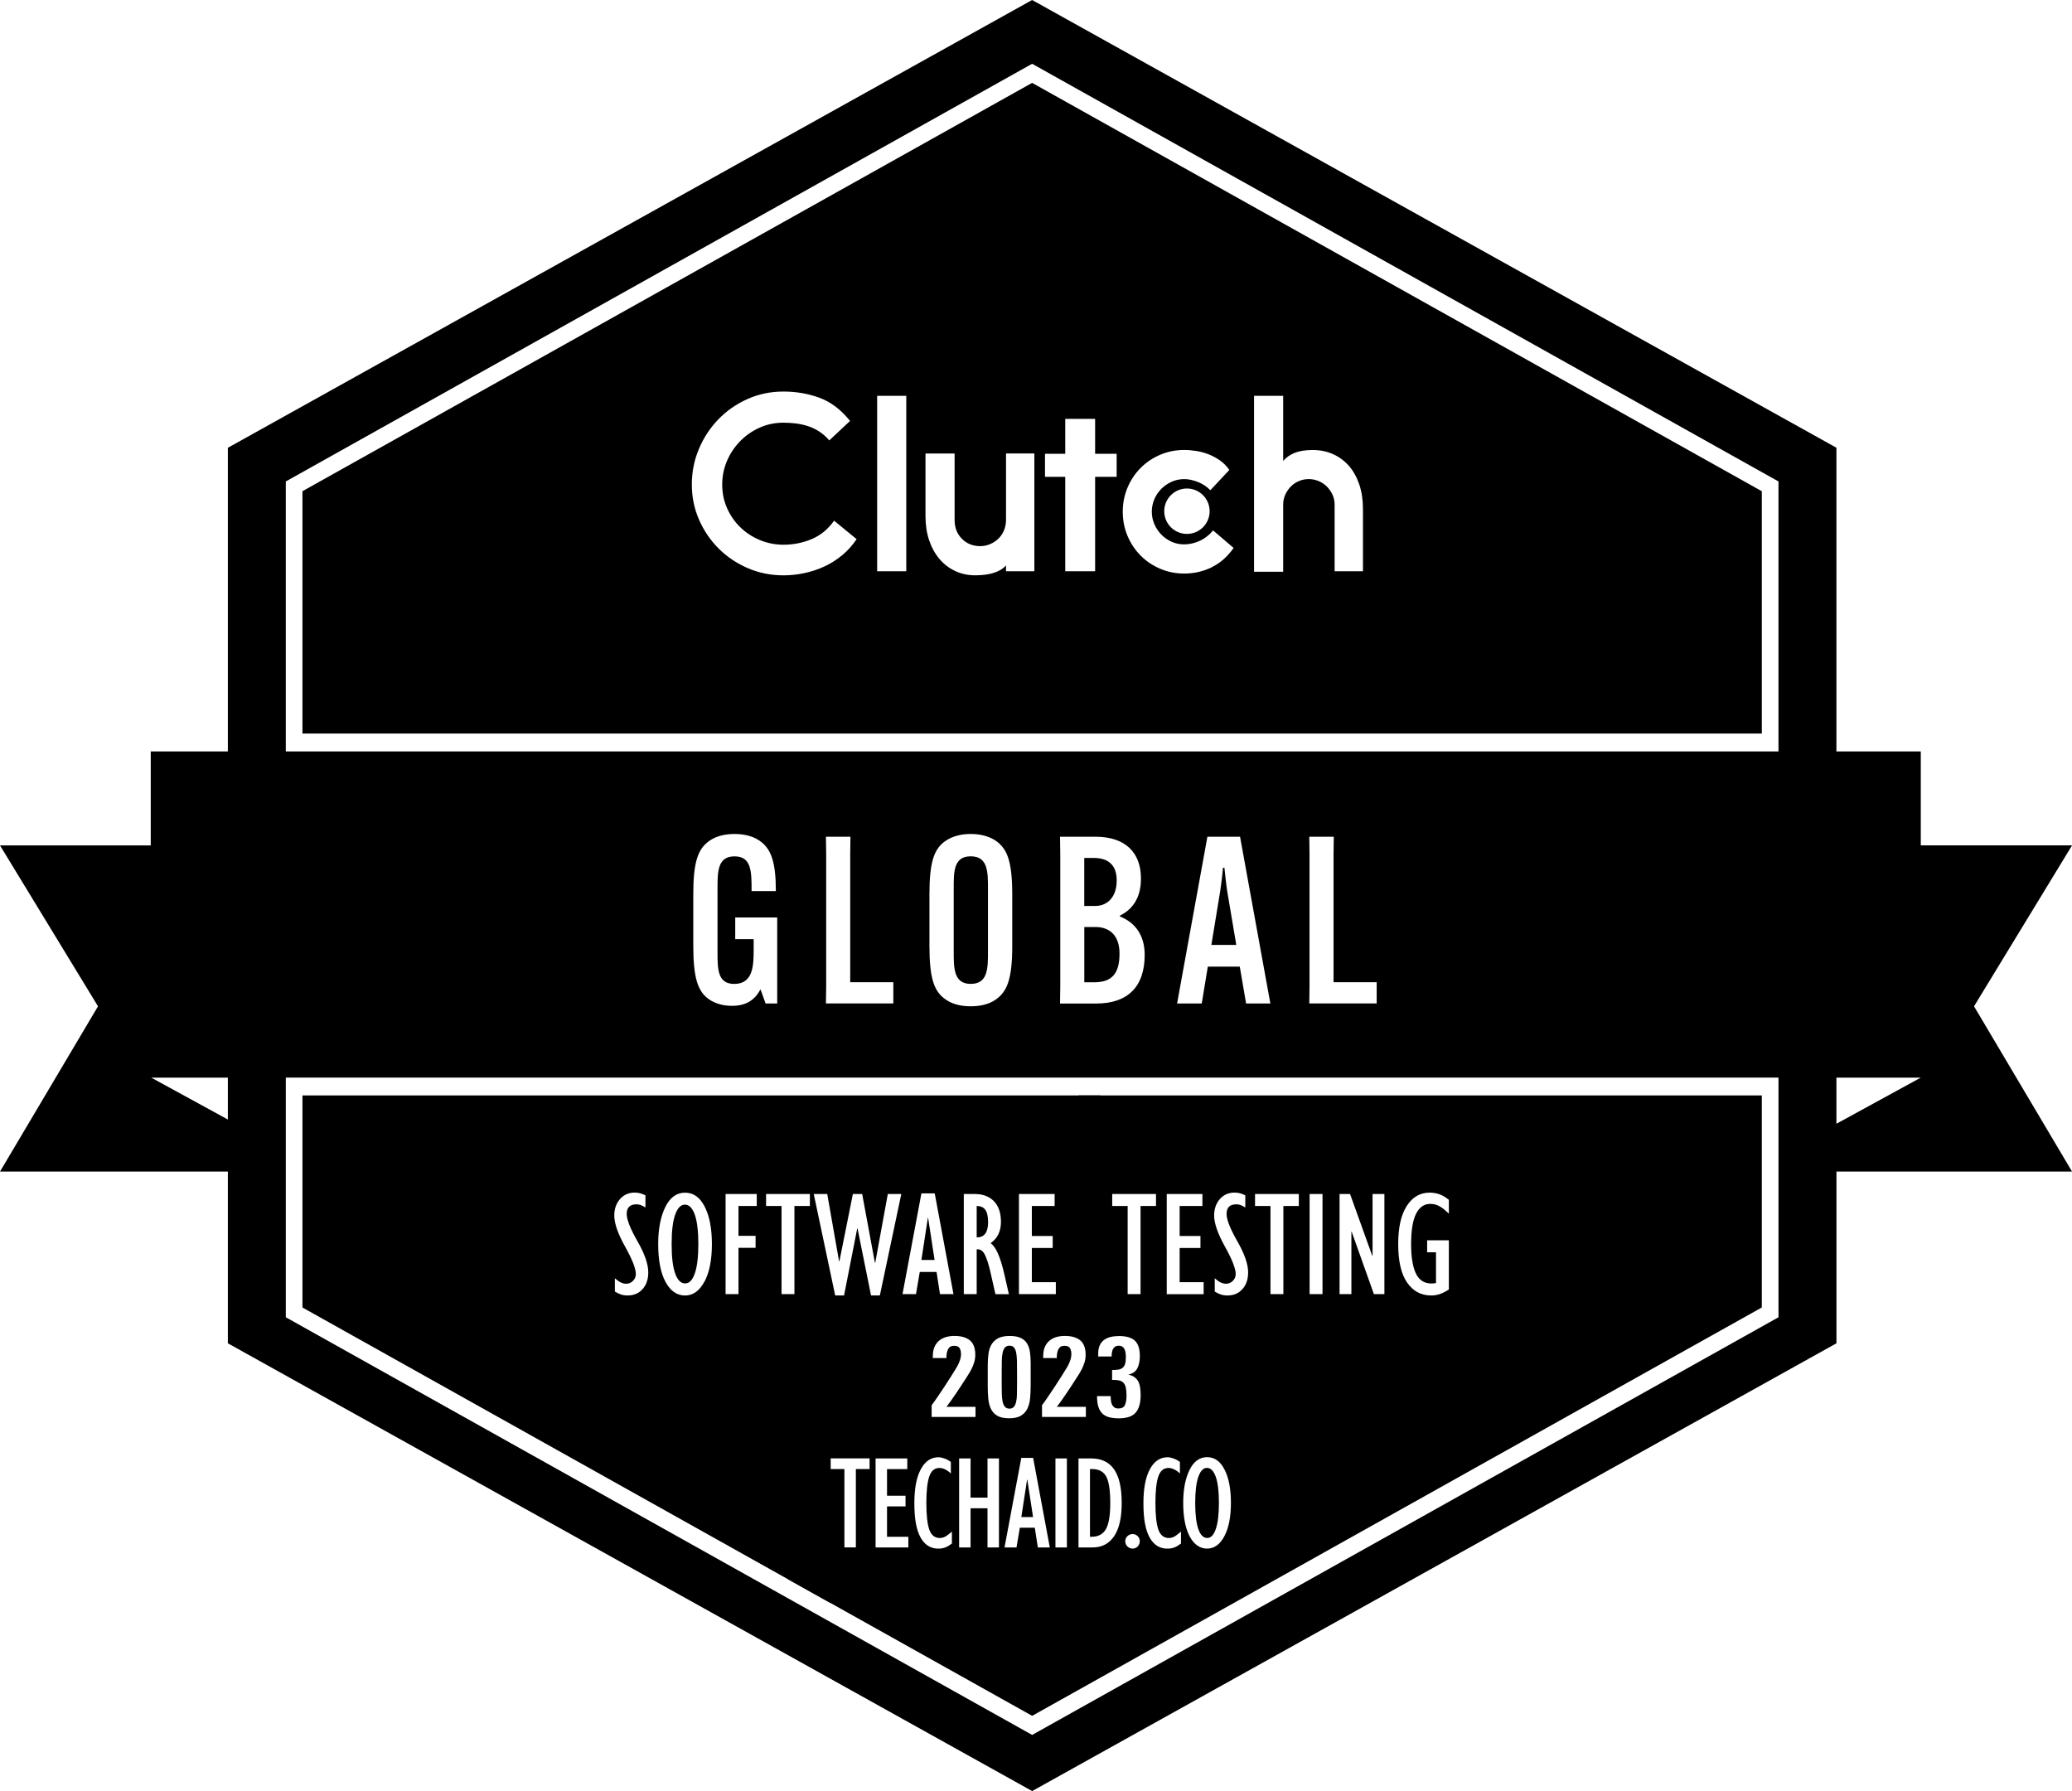
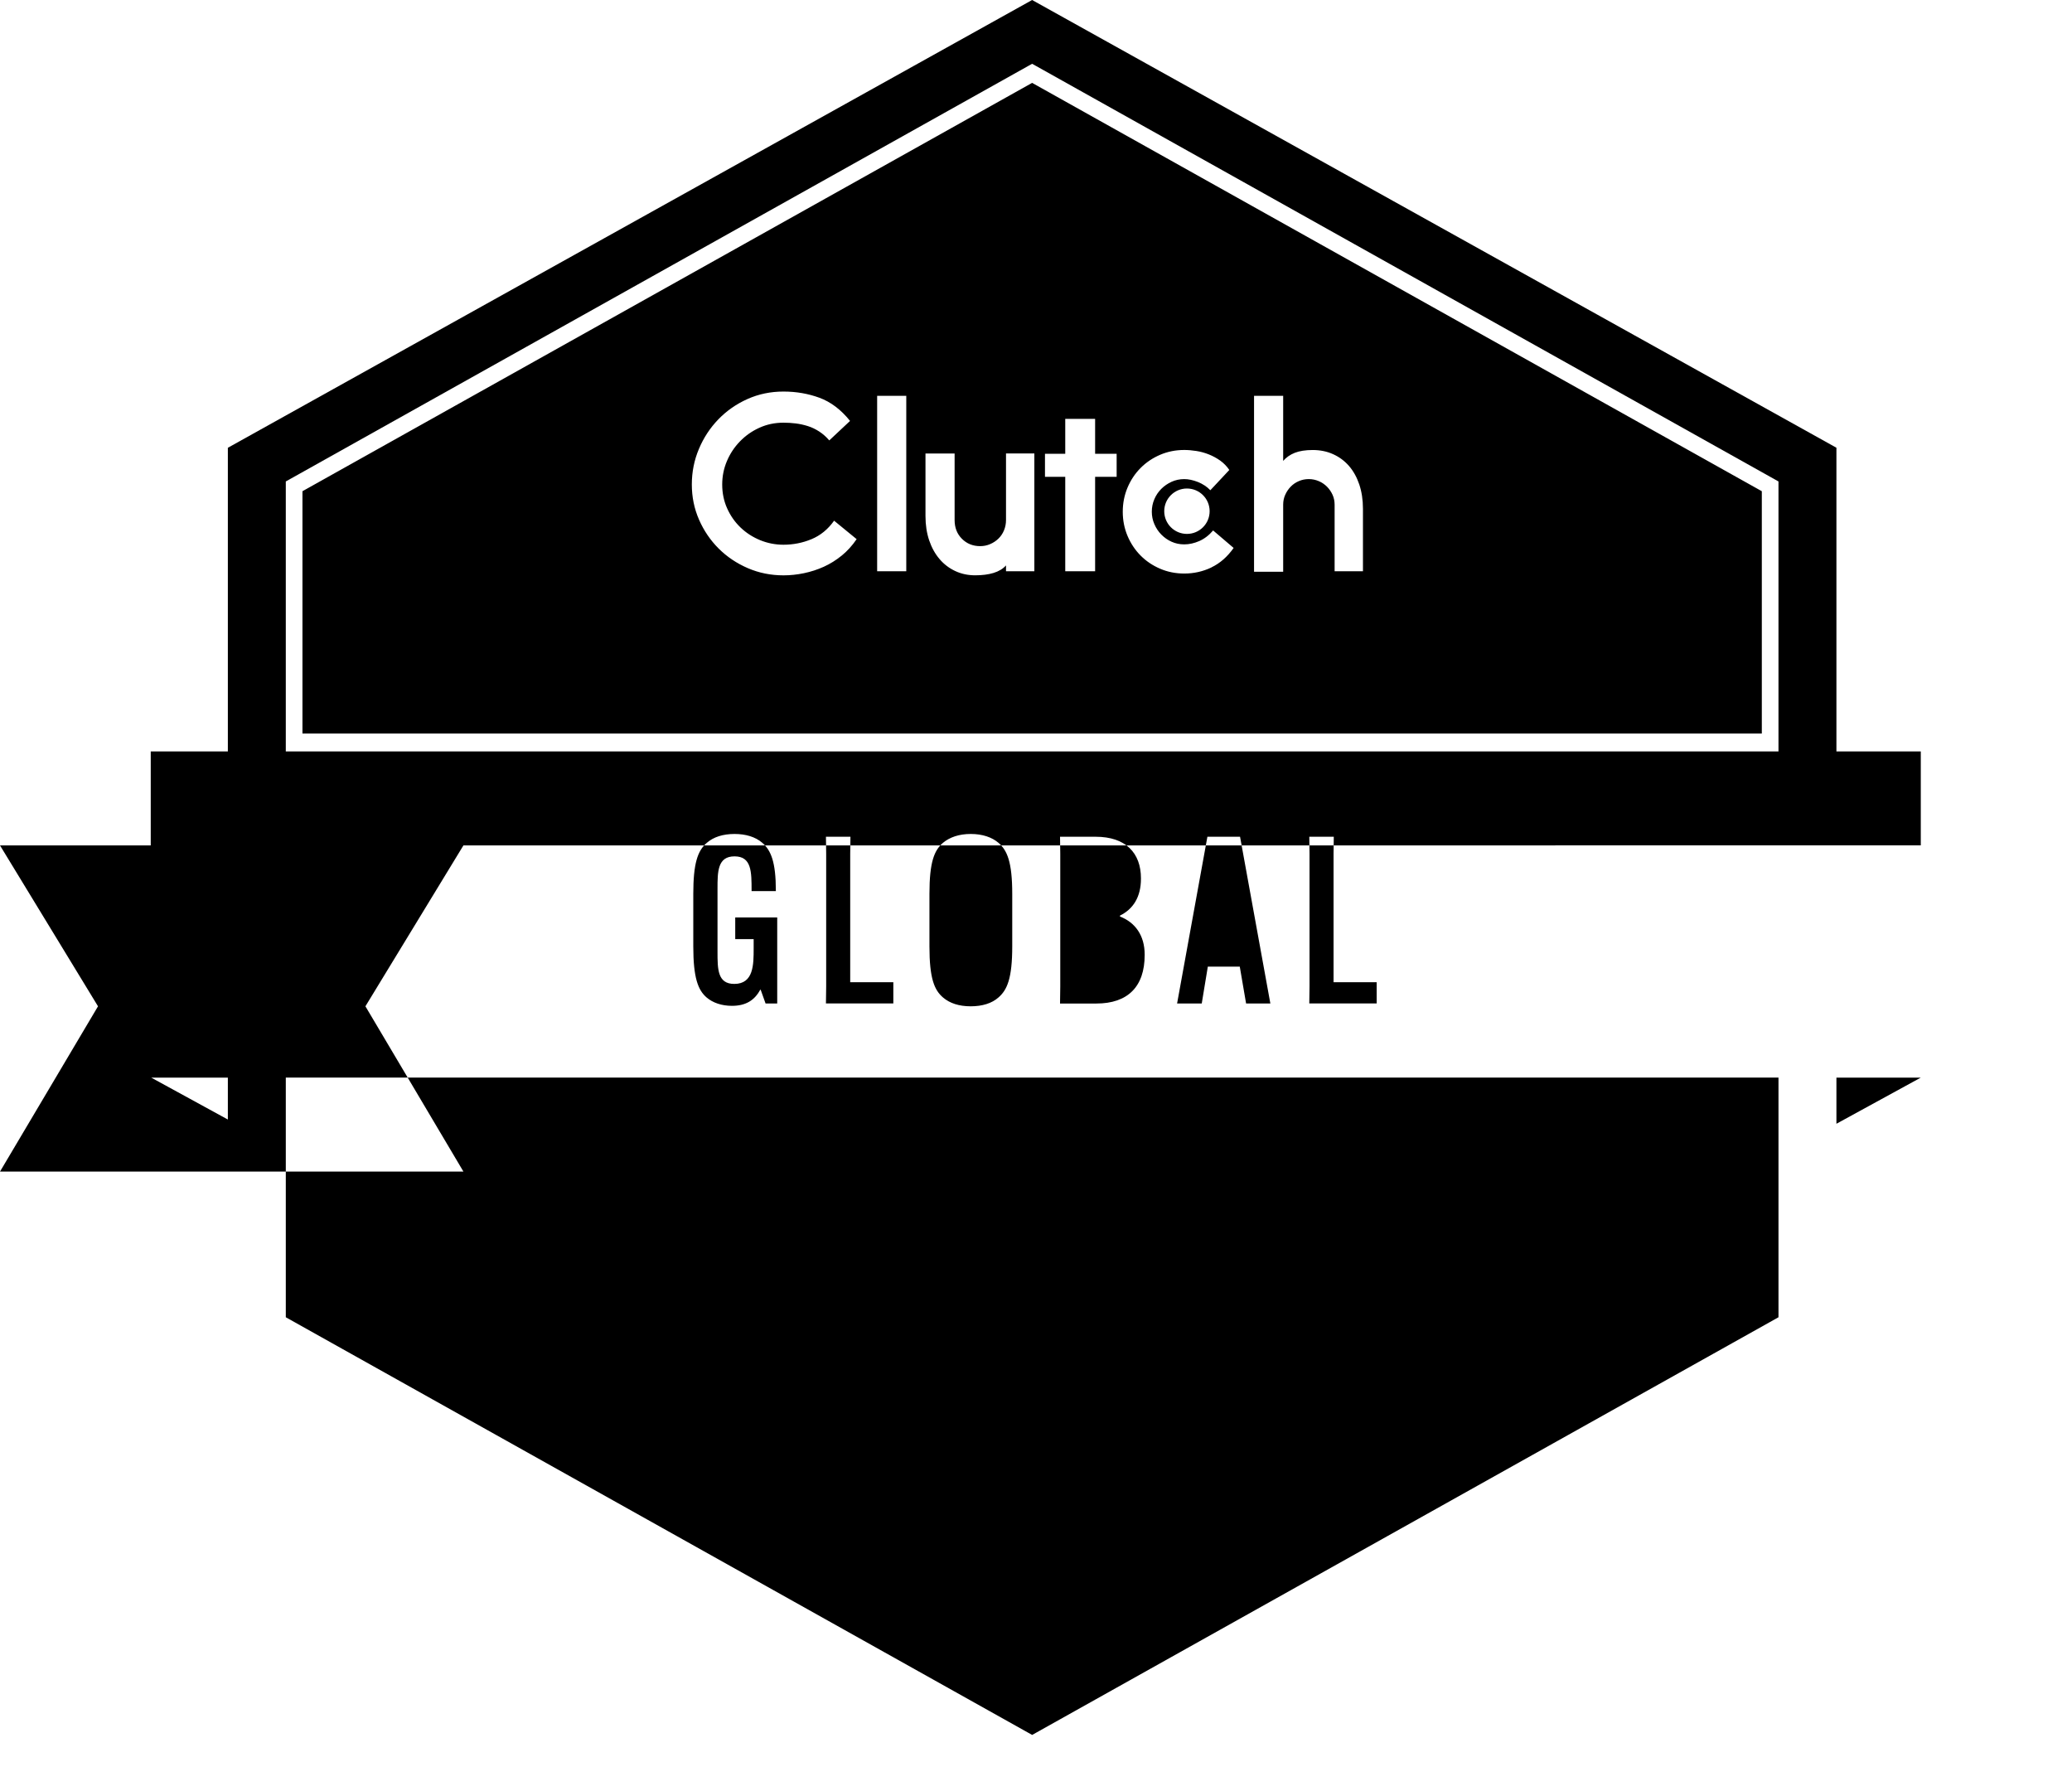
<svg xmlns="http://www.w3.org/2000/svg" id="Layer_2" data-name="Layer 2" viewBox="0 0 528.52 456.86">
  <defs>
    <style>
      .cls-1 {
        fill: #000;
        stroke-width: 0px;
      }
    </style>
  </defs>
  <g id="Capa_1" data-name="Capa 1">
    <g>
      <g>
        <path class="cls-1" d="M249.21,307.63h-.08v7.99h.15c.89,0,1.57-.32,2.05-.96.47-.64.71-1.61.71-2.91,0-1.45-.24-2.5-.71-3.15-.47-.65-1.18-.97-2.12-.97Z" />
        <polygon class="cls-1" points="236.67 310.69 235.03 321.39 238.39 321.39 236.75 310.69 236.67 310.69" />
        <path class="cls-1" d="M174.69,307.28c-1.02,0-1.84.83-2.45,2.5-.61,1.67-.92,4.19-.92,7.55s.3,5.82.9,7.51c.6,1.7,1.45,2.54,2.54,2.54s1.87-.85,2.47-2.56c.6-1.71.9-4.21.9-7.49s-.31-5.85-.92-7.53c-.61-1.68-1.45-2.52-2.52-2.52Z" />
-         <path class="cls-1" d="M77.15,279.43v54.09l186.12,104.17-51.39-28.76-7-68.15,76.18-4.85-.36-56.5H77.15ZM163.91,328.83c-.97,1.08-2.24,1.62-3.82,1.62-.64,0-1.2-.08-1.7-.25-.5-.17-1.01-.41-1.55-.75v-3.4c.46.43.93.78,1.41,1.03.48.25.97.38,1.45.38.69,0,1.27-.24,1.76-.73.48-.48.73-1.07.73-1.76,0-1.38-.92-3.71-2.75-7-1.84-3.29-2.75-5.93-2.75-7.91,0-1.68.48-3.08,1.45-4.19.97-1.11,2.22-1.66,3.75-1.66.48,0,.92.05,1.32.15.4.1.87.28,1.43.54v3.1c-.56-.33-.99-.55-1.3-.65-.31-.1-.64-.15-.99-.15-1.66,0-2.49.82-2.49,2.45,0,1.45.92,3.78,2.75,6.98,1.84,3.2,2.75,5.84,2.75,7.93,0,1.76-.48,3.18-1.45,4.26ZM179.68,326.92c-1.26,2.36-2.91,3.54-4.95,3.54s-3.75-1.17-4.99-3.5c-1.24-2.33-1.85-5.54-1.85-9.62,0-3.82.6-6.96,1.8-9.42,1.2-2.46,2.88-3.69,5.05-3.69s3.79,1.19,5.01,3.56c1.22,2.37,1.84,5.56,1.84,9.56s-.63,7.22-1.89,9.58ZM193.04,307.63h-4.67v7.61h4.36v3.06h-4.36v11.81h-3.29v-25.54h7.95v3.06ZM206.58,307.63h-3.94v22.48h-3.29v-22.48h-3.94v-3.06h11.17v3.06ZM224.44,330.45h-2.26l-3.44-17.09h-.08l-3.36,17.09h-2.26l-5.47-25.88h3.44l3.02,17.17h.08l3.44-17.17h2.37l3.25,17.55h.08l3.21-17.55h3.44l-5.47,25.88ZM239.77,330.11l-.88-5.66h-4.28l-.96,5.66h-3.44l4.82-25.69h3.4l4.78,25.69h-3.44ZM253.91,330.11l-1.22-5.39c-.43-1.94-.89-3.43-1.38-4.47-.48-1.04-1.11-1.57-1.87-1.57h-.31v11.43h-3.29v-25.54h2.75c2.12,0,3.77.62,4.95,1.85,1.19,1.24,1.78,2.99,1.78,5.26,0,2.4-.88,4.21-2.64,5.43.69.48,1.32,1.38,1.89,2.68.57,1.3,1.11,3.06,1.62,5.28l1.15,5.05h-3.44ZM269.32,330.11h-9.41v-25.54h9.1v3.06h-5.81v7.65h5.32v3.06h-5.32v8.72h6.12v3.06Z" />
      </g>
      <path class="cls-1" d="M263.27,21.14L77.15,125.3v61.81h372.25v-61.81L263.27,21.14ZM214.7,141.72c-1.42,1.16-2.94,2.11-4.55,2.84-1.61.73-3.3,1.28-5.07,1.65-1.77.37-3.51.55-5.23.55-3.23,0-6.26-.61-9.11-1.84-2.84-1.23-5.32-2.9-7.43-5-2.11-2.11-3.78-4.56-5-7.36-1.23-2.8-1.84-5.79-1.84-8.98s.6-6.21,1.81-9.07c1.2-2.86,2.86-5.38,4.97-7.56,2.11-2.17,4.58-3.9,7.43-5.17,2.84-1.27,5.9-1.9,9.17-1.9s6.29.53,9.17,1.58c2.88,1.06,5.49,3.02,7.81,5.91l-5.3,4.97c-.77-.9-1.63-1.66-2.55-2.26-.93-.6-1.89-1.07-2.91-1.39-1.01-.32-2.05-.55-3.1-.68-1.06-.13-2.1-.19-3.13-.19-2.2,0-4.24.43-6.13,1.29-1.9.86-3.55,2.02-4.97,3.49-1.42,1.46-2.53,3.14-3.33,5.04-.8,1.9-1.19,3.87-1.19,5.94,0,2.2.42,4.23,1.26,6.1.84,1.87,1.98,3.5,3.42,4.88,1.44,1.38,3.11,2.45,5,3.23,1.89.77,3.87,1.16,5.94,1.16,2.5,0,4.89-.47,7.17-1.42,2.28-.95,4.2-2.52,5.75-4.71l5.75,4.71c-1.12,1.64-2.39,3.04-3.81,4.2ZM231.17,145.72h-7.43v-44.75h7.43v44.75ZM263.84,145.72h-7.23v-1.49c-.77.86-1.83,1.5-3.16,1.91-1.33.41-2.91.61-4.71.61s-3.49-.35-5.04-1.07-2.9-1.73-4.04-3.07c-1.14-1.33-2.02-2.93-2.65-4.78-.62-1.85-.94-3.92-.94-6.2v-15.95h7.43v16.98c0,1.94.62,3.53,1.87,4.78,1.25,1.25,2.8,1.87,4.65,1.87.9,0,1.75-.17,2.55-.52.8-.34,1.5-.81,2.1-1.39.6-.58,1.08-1.28,1.42-2.1.34-.82.52-1.7.52-2.65v-16.98h7.23v30.03ZM284.83,121.63h-5.49v24.09h-7.62v-24.09h-5.17v-5.88h5.17v-8.91h7.62v8.91h5.49v5.88ZM309.02,144.74c-2.17,1.04-4.49,1.56-6.94,1.56-2.2,0-4.25-.41-6.16-1.23-1.91-.82-3.57-1.94-4.98-3.36-1.41-1.42-2.52-3.09-3.33-5-.81-1.92-1.22-3.97-1.22-6.17s.41-4.25,1.22-6.17c.81-1.92,1.92-3.58,3.33-5,1.41-1.42,3.07-2.54,4.98-3.36,1.91-.82,3.97-1.23,6.16-1.23.99,0,2.02.09,3.1.26,1.08.17,2.13.46,3.16.87,1.03.41,2,.94,2.91,1.58.9.65,1.68,1.44,2.32,2.39l-4.84,5.17c-.86-.9-1.92-1.6-3.16-2.1-1.25-.49-2.41-.74-3.49-.74-1.16,0-2.24.23-3.23.68-.99.45-1.86,1.05-2.62,1.8-.75.75-1.35,1.63-1.78,2.64-.43,1.01-.65,2.07-.65,3.18s.21,2.18.65,3.18c.43,1.01,1.02,1.9,1.78,2.67s1.62,1.38,2.62,1.83,2.07.67,3.23.67c1.25,0,2.52-.28,3.81-.84,1.29-.56,2.48-1.46,3.55-2.71l5.23,4.46c-1.59,2.26-3.48,3.91-5.65,4.95ZM308.55,130.4c0,3.2-2.59,5.79-5.79,5.79s-5.79-2.59-5.79-5.79,2.59-5.79,5.79-5.79,5.79,2.59,5.79,5.79ZM347.66,145.72h-7.23v-16.98c0-.9-.17-1.74-.52-2.52-.35-.77-.82-1.46-1.42-2.07-.6-.6-1.3-1.08-2.1-1.42-.8-.34-1.65-.52-2.55-.52s-1.75.17-2.55.52c-.8.34-1.49.82-2.07,1.42-.58.6-1.04,1.29-1.39,2.07s-.52,1.61-.52,2.52v17.11h-7.43v-44.88h7.43v16.6c.78-.9,1.76-1.59,2.97-2.07,1.21-.47,2.73-.71,4.58-.71s3.63.35,5.2,1.07c1.57.71,2.92,1.71,4.04,3,1.12,1.29,1.99,2.86,2.62,4.71.62,1.85.94,3.92.94,6.2v15.95Z" />
      <g>
        <path class="cls-1" d="M247.61,250.97c4.4,0,4.4-3.99,4.4-8.27v-16c0-4.28,0-8.27-4.4-8.27s-4.34,3.99-4.34,8.27v16c0,4.28,0,8.27,4.34,8.27Z" />
        <path class="cls-1" d="M285.56,243.3v-.12c0-4.22-2.2-6.72-6.19-6.72h-2.79v14.1h2.56c4.7,0,6.42-2.5,6.42-7.26Z" />
-         <path class="cls-1" d="M528.52,215.64h-38.57v-23.97h-21.52v-77.46L263.27,0,58.12,114.22v77.46h-19.67v23.97H0l25,41.04L0,298.85h58.12v43.8l205.16,114.22,205.16-114.22v-43.8h60.09l-25-42.16,25-41.04ZM58.12,285.57l-19.55-10.69h19.55v10.69ZM453.65,336.01l-190.37,106.54-1.04-.58-189.34-105.96v-61.14h380.75v61.14ZM187.36,218.44c-4.34,0-4.34,3.93-4.34,8.27v16c0,4.52,0,8.27,4.28,8.27,4.94,0,4.94-4.94,4.94-9.04v-2.38h-4.7v-5.53h10.71v21.95h-2.97l-1.25-3.51h-.12c-1.49,2.79-3.81,4.1-7.2,4.1-2.62,0-4.88-.77-6.48-2.14-2.2-1.9-3.39-5.06-3.39-13.03v-13.38c0-7.67,1.07-11,3.45-13.03,1.72-1.49,4.1-2.26,7.08-2.26,2.8,0,5.29.71,7.08,2.26,2.2,1.9,3.45,4.88,3.45,12.19v.12h-6.19v-.12c0-4.82,0-8.74-4.34-8.74ZM210.68,213.44h6.25l-.06,4.34v32.77h11v5.41h-17.19l.06-4.34v-33.84l-.06-4.34ZM237.08,241.4v-13.38c0-8.21,1.25-11.12,3.45-13.03,1.72-1.43,4.1-2.26,7.08-2.26s5.41.83,7.08,2.26c2.2,1.9,3.51,4.82,3.51,13.03v13.38c0,8.21-1.31,11.12-3.51,13.03-1.67,1.49-4.1,2.26-7.08,2.26s-5.35-.77-7.08-2.26c-2.2-1.9-3.45-4.82-3.45-13.03ZM270.39,213.44h9.1c7.67,0,11.54,4.16,11.54,10.59v.12c0,4.64-1.96,7.73-5.35,9.4v.24c3.87,1.49,6.3,4.82,6.3,9.7v.12c0,8.09-4.34,12.37-12.31,12.37h-9.28l.06-4.34v-33.84l-.06-4.34ZM300.25,255.97l7.73-42.53h8.33l7.73,42.53h-6.19l-1.61-9.4h-8.15l-1.55,9.4h-6.3ZM333.97,213.44h6.25l-.06,4.34v32.77h11v5.41h-17.19l.06-4.34v-33.84l-.06-4.34ZM453.65,191.67H72.9v-68.86L263.27,16.27l1.04.58,189.34,105.96v68.86ZM468.43,286.65v-11.77h21.52l-21.52,11.77Z" />
-         <path class="cls-1" d="M284.84,224.68v-.18c0-3.57-1.9-5.65-5.83-5.65h-2.44v12.25h2.74c3.57,0,5.53-2.74,5.53-6.42Z" />
-         <path class="cls-1" d="M313.03,227.3c-.3-1.9-.54-4.52-.71-5.95h-.36c-.12,1.43-.42,4.04-.71,5.95l-2.26,13.74h6.36l-2.32-13.74Z" />
+         <path class="cls-1" d="M528.52,215.64h-38.57v-23.97h-21.52v-77.46L263.27,0,58.12,114.22v77.46h-19.67v23.97H0l25,41.04L0,298.85h58.12v43.8v-43.8h60.09l-25-42.16,25-41.04ZM58.12,285.57l-19.55-10.69h19.55v10.69ZM453.65,336.01l-190.37,106.54-1.04-.58-189.34-105.96v-61.14h380.75v61.14ZM187.36,218.44c-4.34,0-4.34,3.93-4.34,8.27v16c0,4.52,0,8.27,4.28,8.27,4.94,0,4.94-4.94,4.94-9.04v-2.38h-4.7v-5.53h10.71v21.95h-2.97l-1.25-3.51h-.12c-1.49,2.79-3.81,4.1-7.2,4.1-2.62,0-4.88-.77-6.48-2.14-2.2-1.9-3.39-5.06-3.39-13.03v-13.38c0-7.67,1.07-11,3.45-13.03,1.72-1.49,4.1-2.26,7.08-2.26,2.8,0,5.29.71,7.08,2.26,2.2,1.9,3.45,4.88,3.45,12.19v.12h-6.19v-.12c0-4.82,0-8.74-4.34-8.74ZM210.68,213.44h6.25l-.06,4.34v32.77h11v5.41h-17.19l.06-4.34v-33.84l-.06-4.34ZM237.08,241.4v-13.38c0-8.21,1.25-11.12,3.45-13.03,1.72-1.43,4.1-2.26,7.08-2.26s5.41.83,7.08,2.26c2.2,1.9,3.51,4.82,3.51,13.03v13.38c0,8.21-1.31,11.12-3.51,13.03-1.67,1.49-4.1,2.26-7.08,2.26s-5.35-.77-7.08-2.26c-2.2-1.9-3.45-4.82-3.45-13.03ZM270.39,213.44h9.1c7.67,0,11.54,4.16,11.54,10.59v.12c0,4.64-1.96,7.73-5.35,9.4v.24c3.87,1.49,6.3,4.82,6.3,9.7v.12c0,8.09-4.34,12.37-12.31,12.37h-9.28l.06-4.34v-33.84l-.06-4.34ZM300.25,255.97l7.73-42.53h8.33l7.73,42.53h-6.19l-1.61-9.4h-8.15l-1.55,9.4h-6.3ZM333.97,213.44h6.25l-.06,4.34v32.77h11v5.41h-17.19l.06-4.34v-33.84l-.06-4.34ZM453.65,191.67H72.9v-68.86L263.27,16.27l1.04.58,189.34,105.96v68.86ZM468.43,286.65v-11.77h21.52l-21.52,11.77Z" />
      </g>
      <g>
-         <path class="cls-1" d="M255.74,357.54c.12.55.32.99.59,1.3.27.32.65.48,1.14.48s.86-.14,1.12-.43c.26-.29.46-.7.59-1.23.13-.53.21-1.18.22-1.93.02-.76.03-1.61.03-2.57v-3.31c0-1.07,0-2-.03-2.82-.02-.81-.09-1.5-.21-2.06s-.31-.99-.57-1.28c-.26-.29-.64-.43-1.12-.43s-.86.15-1.14.45-.47.73-.6,1.3c-.13.57-.21,1.26-.22,2.08-.02.81-.03,1.73-.03,2.76v3.22c0,.9,0,1.73.03,2.5s.09,1.43.21,1.98Z" />
        <polygon class="cls-1" points="261.98 377.45 260.52 386.97 263.51 386.97 262.05 377.45 261.98 377.45" />
        <path class="cls-1" d="M278.57,374.73h-.54v17.27h.44c1.68,0,2.88-.65,3.62-1.94s1.11-3.5,1.11-6.63c0-3.35-.36-5.64-1.07-6.87s-1.9-1.83-3.55-1.83Z" />
        <path class="cls-1" d="M307.86,374.43c-.91,0-1.63.74-2.17,2.23-.54,1.48-.82,3.72-.82,6.71s.27,5.17.8,6.68,1.29,2.26,2.26,2.26,1.66-.76,2.19-2.28c.53-1.52.8-3.74.8-6.66s-.27-5.2-.82-6.7c-.54-1.5-1.29-2.24-2.24-2.24Z" />
-         <path class="cls-1" d="M275.1,279.43v54.62h-74.1v68.78l62.28,34.85,186.12-104.17v-54.09h-174.3ZM297.61,304.57h9.1v3.06h-5.81v7.65h5.31v3.06h-5.31v8.72h6.12v3.06h-9.41v-25.54ZM283.7,304.57h11.17v3.06h-3.94v22.48h-3.29v-22.48h-3.94v-3.06ZM265.79,358.45c.32-.41.76-1.03,1.33-1.86.57-.83,1.17-1.73,1.81-2.69.63-.96,1.25-1.91,1.84-2.85.59-.93,1.07-1.71,1.44-2.33.34-.58.6-1.15.79-1.72.19-.57.28-1.12.28-1.64,0-.58-.12-1.07-.35-1.47-.23-.4-.71-.6-1.42-.6-.6,0-1.04.18-1.32.55s-.47.87-.56,1.5c-.04.17-.06.34-.06.52v.55h-3.48v-.52c0-.2,0-.38.03-.55.06-.82.24-1.52.56-2.1.32-.58.72-1.05,1.22-1.42.5-.37,1.06-.63,1.7-.8.63-.17,1.3-.25,1.99-.25,1.7,0,3.01.37,3.94,1.12.92.75,1.39,1.98,1.39,3.7,0,.67-.09,1.31-.28,1.92-.19.61-.42,1.19-.7,1.74-.28.55-.58,1.08-.91,1.57-.33.5-.63.97-.91,1.42-.24.37-.56.86-.95,1.46-.39.6-.81,1.22-1.25,1.87-.44.64-.87,1.27-1.29,1.86-.42.6-.77,1.08-1.05,1.43h7.4v2.58h-11.19v-2.97ZM251.96,347.99c0-1.01.07-1.95.2-2.83.13-.88.4-1.64.8-2.29.4-.65.96-1.15,1.69-1.53.73-.37,1.69-.56,2.88-.56s2.12.17,2.83.5c.71.34,1.25.81,1.62,1.43.37.62.62,1.35.74,2.19.12.84.18,1.77.18,2.78v5.69c0,1.1-.04,2.16-.13,3.17-.08,1.01-.3,1.9-.66,2.68-.35.78-.9,1.4-1.64,1.86-.74.47-1.76.7-3.06.7s-2.32-.22-3.05-.66c-.73-.44-1.27-1.04-1.62-1.79s-.57-1.64-.66-2.64-.13-2.06-.13-3.18v-5.52ZM237.64,358.45c.32-.41.76-1.03,1.33-1.86.57-.83,1.17-1.73,1.81-2.69.64-.96,1.25-1.91,1.84-2.85.59-.93,1.07-1.71,1.44-2.33.34-.58.6-1.15.79-1.72.19-.57.28-1.12.28-1.64,0-.58-.12-1.07-.35-1.47-.23-.4-.71-.6-1.42-.6-.6,0-1.04.18-1.32.55-.28.36-.47.87-.56,1.5-.04.17-.06.34-.06.52v.55h-3.48v-.52c0-.2,0-.38.03-.55.06-.82.24-1.52.56-2.1s.72-1.05,1.22-1.42c.5-.37,1.06-.63,1.7-.8.64-.17,1.3-.25,1.99-.25,1.7,0,3.01.37,3.94,1.12.93.75,1.39,1.98,1.39,3.7,0,.67-.09,1.31-.28,1.92-.19.61-.42,1.19-.7,1.74-.28.55-.58,1.08-.91,1.57-.33.5-.63.97-.91,1.42-.24.37-.56.86-.95,1.46-.39.6-.81,1.22-1.25,1.87-.44.64-.87,1.27-1.29,1.86-.42.6-.77,1.08-1.05,1.43h7.4v2.58h-11.19v-2.97ZM221.81,374.73h-3.5v19.98h-2.92v-19.98h-3.5v-2.72h9.92v2.72ZM231.7,394.72h-8.36v-22.7h8.09v2.72h-5.17v6.8h4.72v2.72h-4.72v7.75h5.44v2.72ZM242.81,393.73c-.59.45-1.15.78-1.68.99-.53.2-1.13.31-1.78.31-1.97,0-3.48-.95-4.54-2.85s-1.58-4.79-1.58-8.67.54-6.64,1.63-8.7c1.09-2.06,2.61-3.09,4.55-3.09.41,0,.9.1,1.48.31.58.2,1.13.5,1.65.88v2.96c-.45-.45-.94-.8-1.46-1.05-.52-.25-1.01-.37-1.46-.37-1.25,0-2.11.74-2.6,2.21s-.73,3.72-.73,6.73.25,5.4.76,6.81,1.4,2.12,2.67,2.12c.43,0,.86-.1,1.29-.31.43-.2,1.03-.65,1.8-1.33v3.06ZM254.81,394.72h-2.92v-9.99h-4.32v9.99h-2.92v-22.7h2.92v9.99h4.32v-9.99h2.92v22.7ZM264.73,394.72l-.78-5.03h-3.81l-.85,5.03h-3.06l4.28-22.84h3.02l4.25,22.84h-3.06ZM272.14,394.72h-2.92v-22.7h2.92v22.7ZM284.21,391.81c-1.27,1.94-3.1,2.91-5.51,2.91h-3.6v-22.7h3.23c2.61,0,4.55.93,5.85,2.79,1.29,1.86,1.94,4.7,1.94,8.53s-.63,6.54-1.9,8.48ZM290.19,394.48c-.36.36-.79.54-1.29.54s-.93-.18-1.31-.54c-.37-.36-.56-.8-.56-1.33s.19-.96.56-1.31c.37-.35.81-.53,1.31-.53s.93.18,1.29.53c.36.35.54.79.54,1.31s-.18.96-.54,1.33ZM289.69,360.33c-.85.97-2.28,1.46-4.28,1.46-.99,0-1.84-.1-2.54-.29-.7-.2-1.28-.52-1.72-.97-.45-.45-.78-1.03-1-1.75-.22-.72-.32-1.6-.32-2.65h3.48c0,.41.02.8.07,1.18.05.37.14.71.28,1,.14.29.34.52.59.7.25.18.59.27,1.02.27.84,0,1.4-.29,1.67-.88.27-.59.41-1.39.41-2.4,0-.8-.06-1.47-.17-1.99-.11-.52-.3-.94-.58-1.25-.27-.31-.64-.52-1.12-.63-.48-.11-1.08-.16-1.81-.14v-2.52c.63,0,1.17-.04,1.61-.11.44-.07.8-.23,1.08-.46.28-.23.49-.56.62-.98.13-.42.2-.99.2-1.7,0-.39-.02-.77-.07-1.12s-.14-.67-.27-.94c-.13-.27-.31-.49-.55-.65-.23-.16-.54-.24-.91-.24-.39,0-.71.08-.94.24-.23.16-.42.37-.55.63-.13.26-.22.56-.27.88-.05.33-.07.66-.07,1h-3.42v-.76c0-.82.13-1.52.39-2.09s.63-1.03,1.09-1.37c.47-.35,1.03-.6,1.68-.76.65-.16,1.37-.24,2.16-.24,1.81,0,3.15.39,4.01,1.16.86.78,1.29,2.1,1.29,3.97,0,1.22-.21,2.24-.63,3.08-.42.84-1.19,1.38-2.31,1.63.62.13,1.13.34,1.54.63.41.29.73.65.97,1.08.23.43.4.94.49,1.53.09.59.14,1.25.14,1.98,0,2.02-.42,3.51-1.28,4.49ZM301.24,393.73c-.59.45-1.15.78-1.68.99s-1.13.31-1.78.31c-1.97,0-3.48-.95-4.54-2.85s-1.58-4.79-1.58-8.67.54-6.64,1.63-8.7c1.09-2.06,2.61-3.09,4.55-3.09.41,0,.9.1,1.48.31.58.2,1.13.5,1.65.88v2.96c-.45-.45-.94-.8-1.46-1.05-.52-.25-1.01-.37-1.46-.37-1.25,0-2.11.74-2.6,2.21s-.73,3.72-.73,6.73.25,5.4.76,6.81,1.4,2.12,2.67,2.12c.43,0,.86-.1,1.29-.31s1.03-.65,1.8-1.33v3.06ZM312.3,391.88c-1.12,2.1-2.59,3.14-4.4,3.14s-3.34-1.04-4.44-3.11-1.65-4.92-1.65-8.55c0-3.4.53-6.19,1.6-8.38,1.06-2.19,2.56-3.28,4.49-3.28s3.37,1.05,4.45,3.16c1.09,2.11,1.63,4.94,1.63,8.5s-.56,6.42-1.68,8.51ZM316.92,328.83c-.97,1.08-2.24,1.62-3.82,1.62-.64,0-1.21-.08-1.7-.25-.5-.17-1.01-.41-1.55-.75v-3.4c.46.43.93.78,1.41,1.03s.97.38,1.45.38c.69,0,1.27-.24,1.76-.73s.73-1.07.73-1.76c0-1.38-.92-3.71-2.75-7-1.83-3.29-2.75-5.93-2.75-7.91,0-1.68.48-3.08,1.45-4.19.97-1.11,2.22-1.66,3.75-1.66.48,0,.92.05,1.32.15.39.1.87.28,1.43.54v3.1c-.56-.33-.99-.55-1.3-.65-.31-.1-.64-.15-.99-.15-1.66,0-2.49.82-2.49,2.45,0,1.45.92,3.78,2.75,6.98,1.83,3.2,2.75,5.84,2.75,7.93,0,1.76-.48,3.18-1.45,4.26ZM331.3,307.63h-3.94v22.48h-3.29v-22.48h-3.94v-3.06h11.17v3.06ZM337.34,330.11h-3.29v-25.54h3.29v25.54ZM353.13,330.11h-2.68l-5.66-15.91h-.08v15.91h-3.02v-25.54h2.68l5.66,15.75h.08v-15.75h3.02v25.54ZM369.57,309.58c-.97-.94-1.8-1.59-2.5-1.95-.7-.36-1.45-.54-2.24-.54-1.56,0-2.76.83-3.61,2.49-.85,1.66-1.28,4.26-1.28,7.8,0,3.26.41,5.75,1.22,7.46.82,1.71,2.14,2.56,3.98,2.56.28,0,.51-.01.69-.04l.46-.08v-7.84h-2.26v-3.06h5.54v12.54c-.82.54-1.58.92-2.29,1.17-.71.24-1.45.36-2.22.36-2.58,0-4.62-1.1-6.14-3.29-1.52-2.19-2.27-5.45-2.27-9.79s.73-7.48,2.18-9.75c1.45-2.27,3.4-3.4,5.85-3.4.79,0,1.58.13,2.37.38.79.25,1.63.74,2.52,1.45v3.52Z" />
      </g>
    </g>
  </g>
</svg>